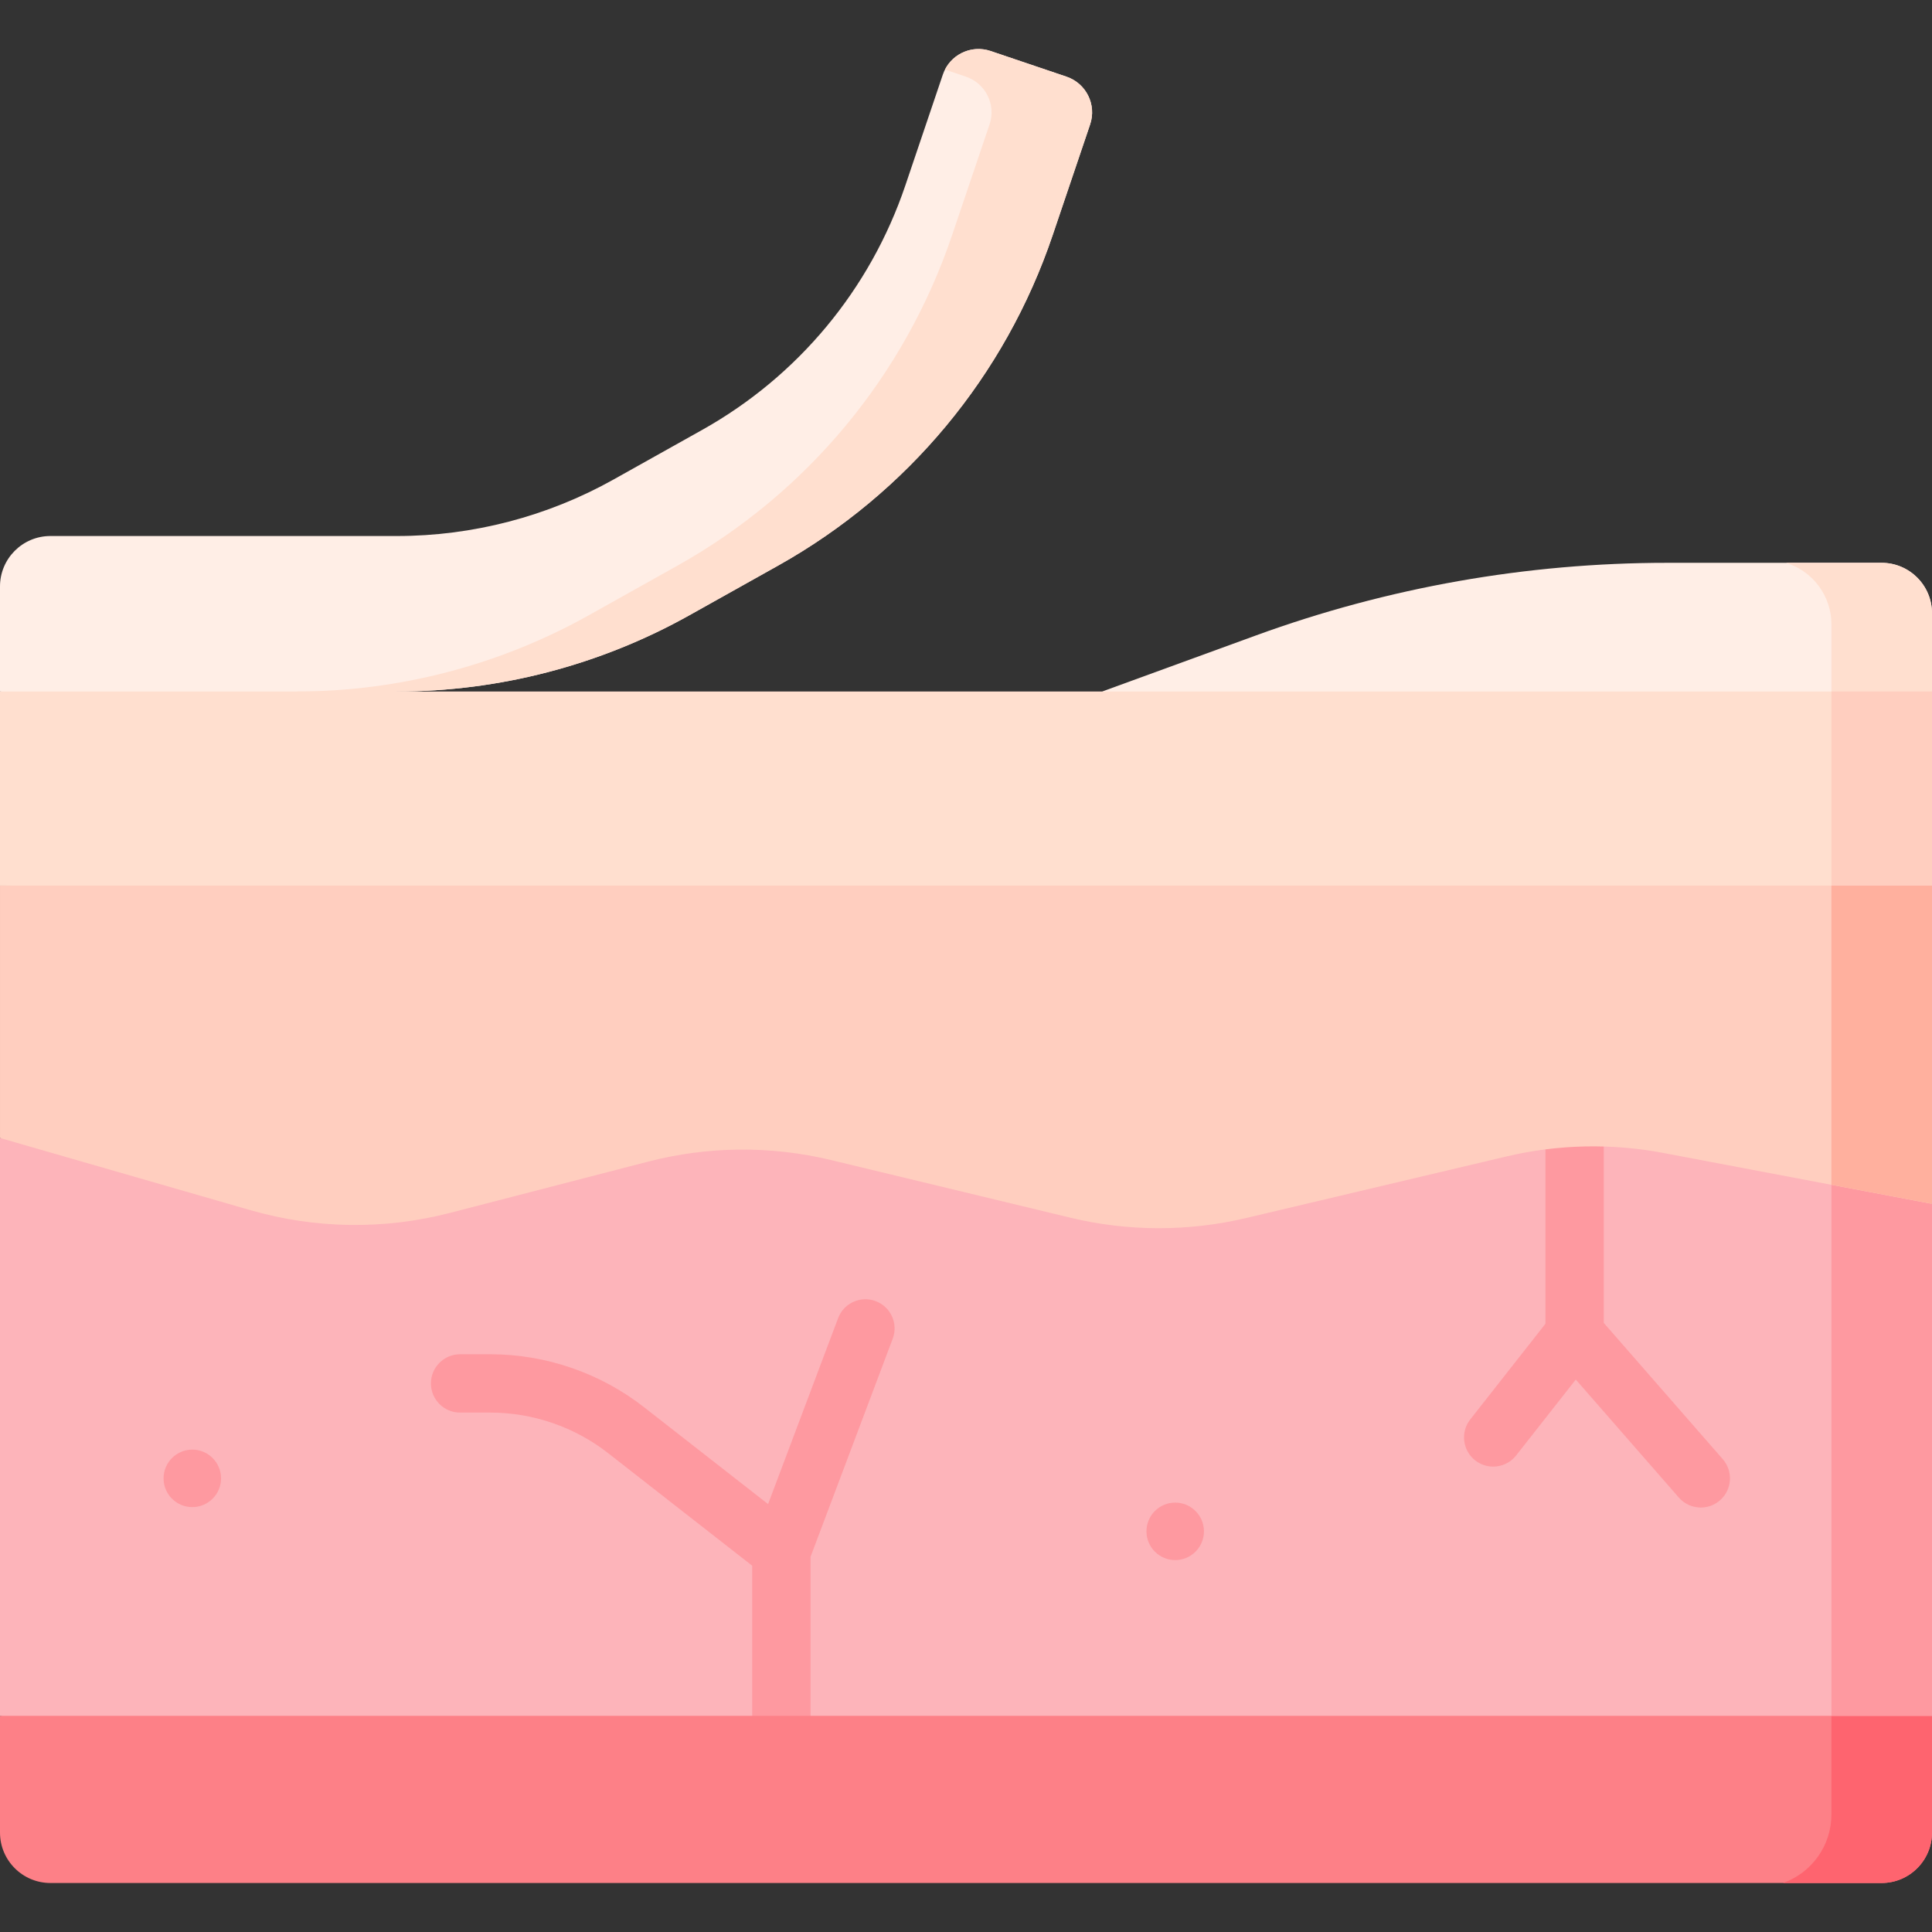
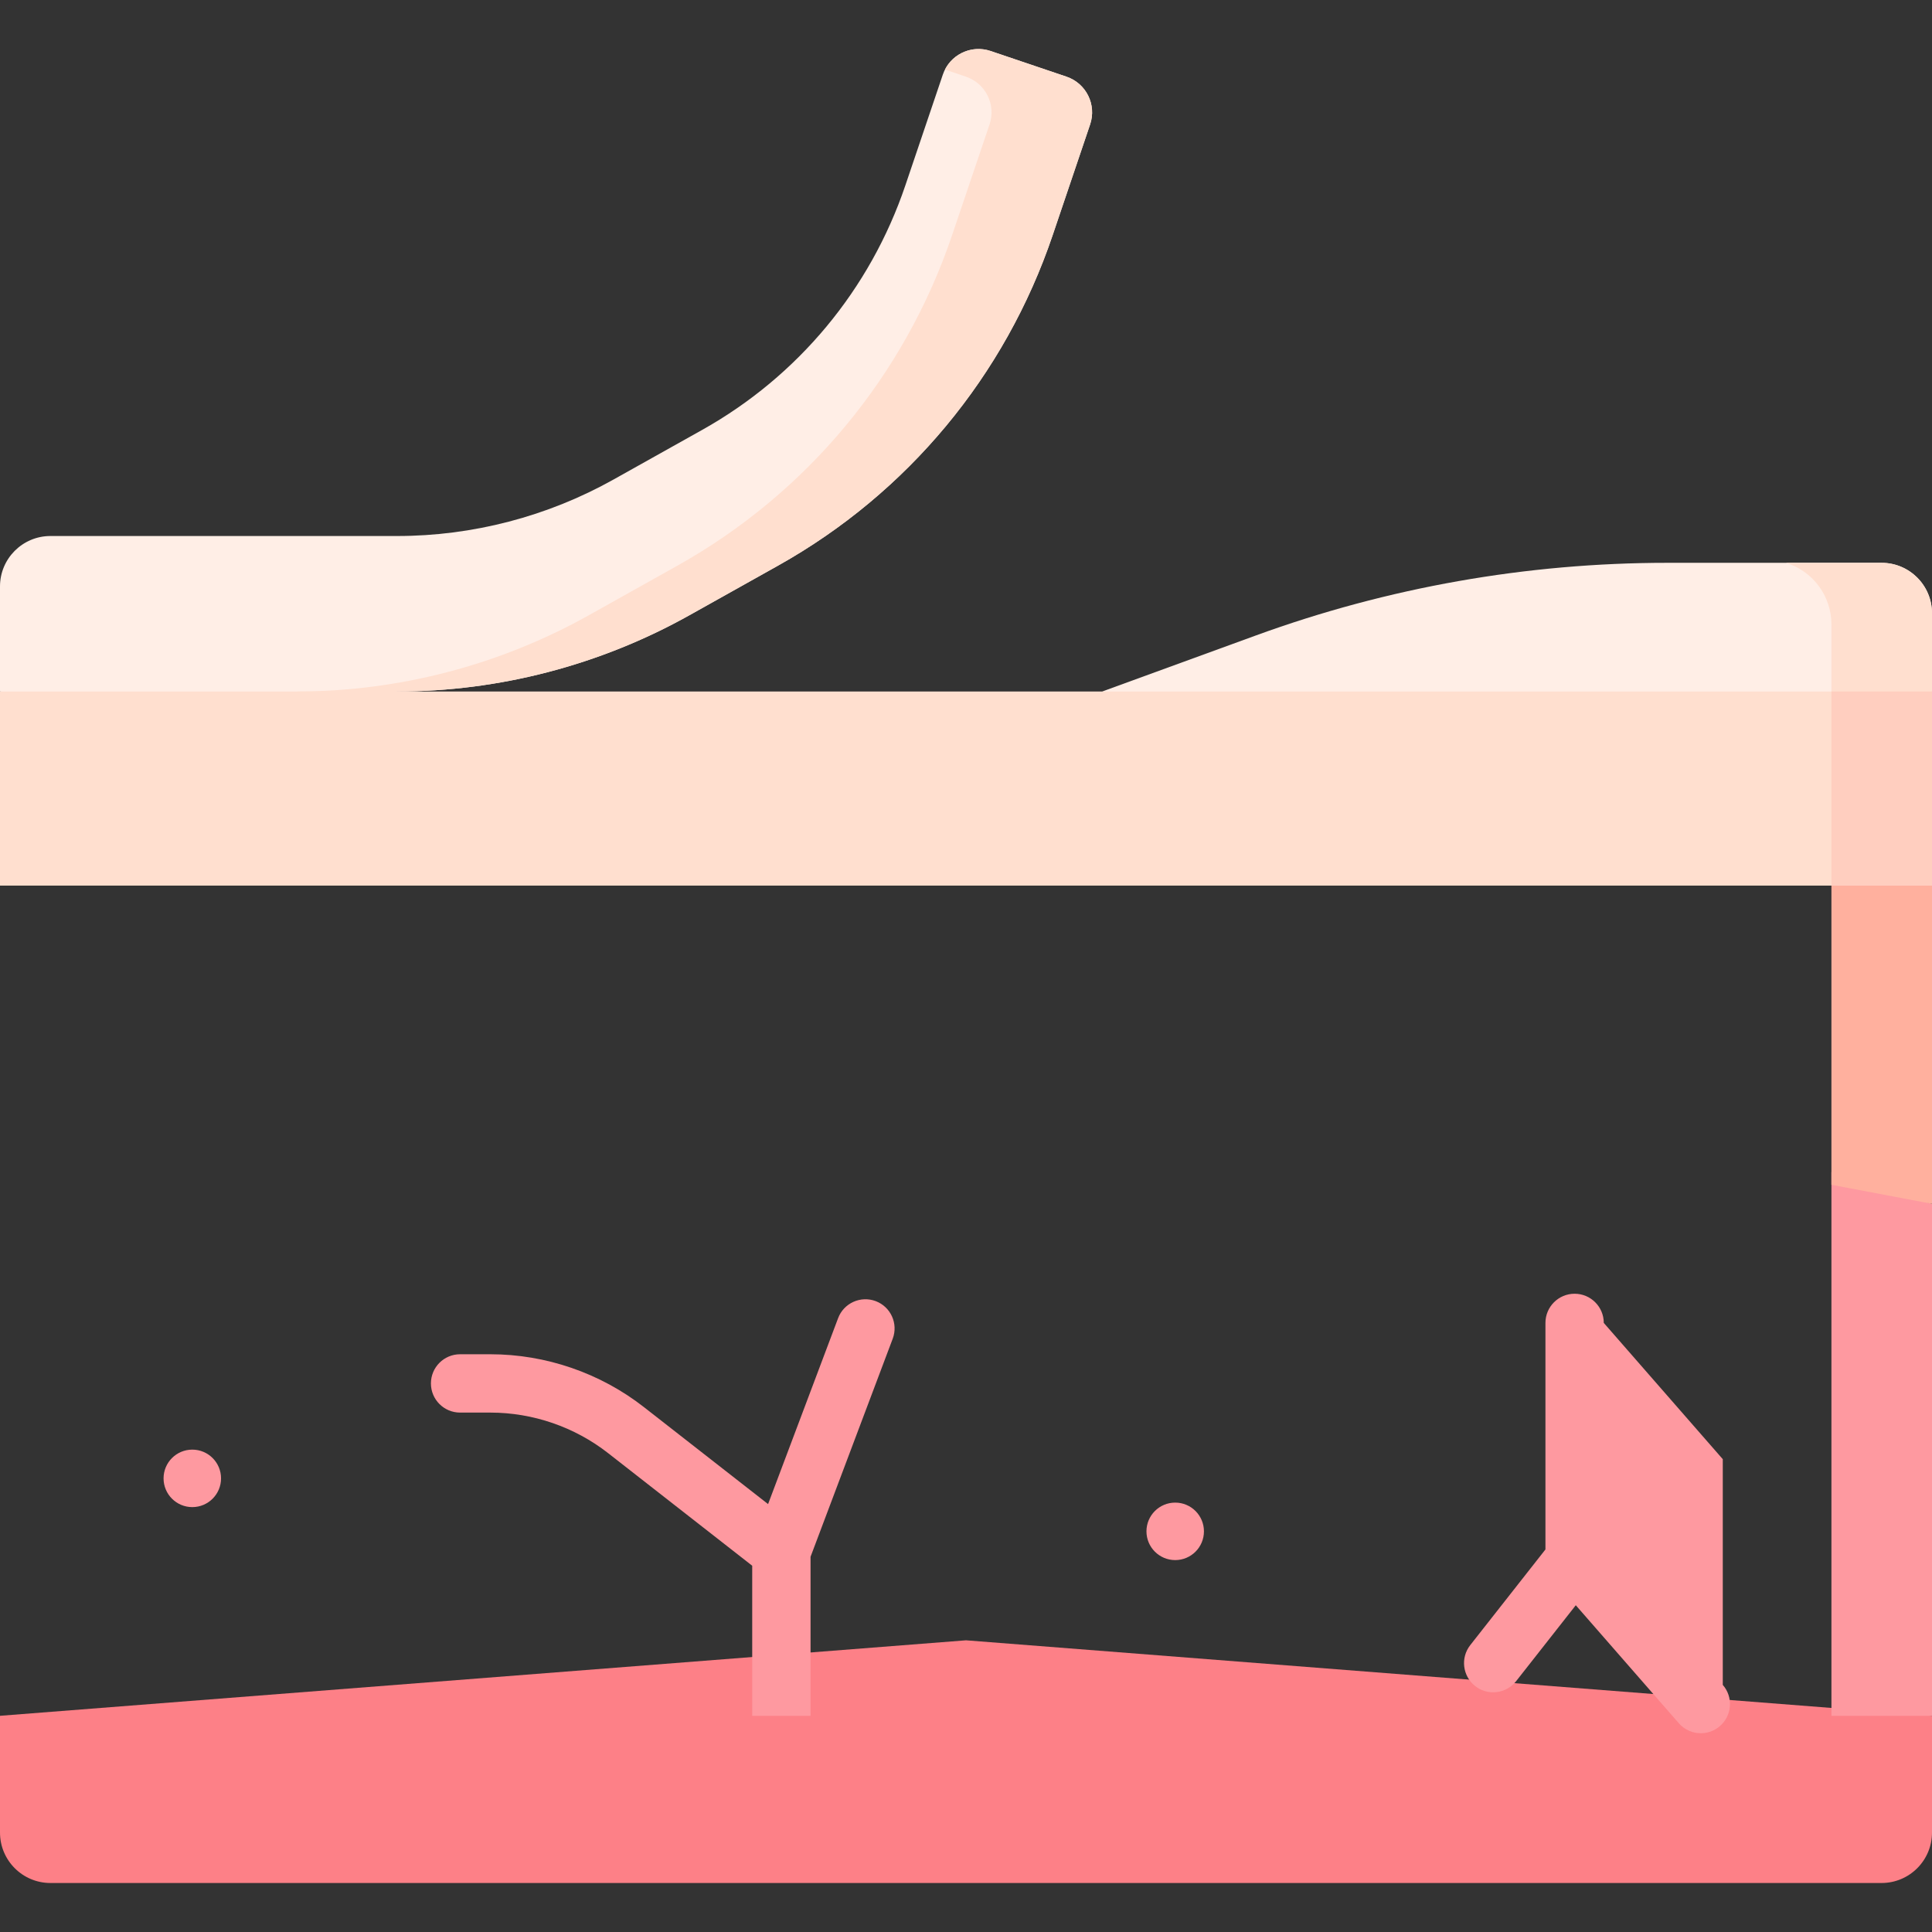
<svg xmlns="http://www.w3.org/2000/svg" id="Capa_1" enable-background="new 0 0 496.81 496.81" height="512" viewBox="0 0 496.81 496.81" width="512">
  <rect x="0" y="0" width="496.81" height="496.81" fill="#333333" stroke="none" />
  <g>
    <g>
      <path d="m102.106 177.819-47.747 6.345-54.359-6.345v-27.013c0-7.164 5.807-12.971 12.971-12.971h89.134c19.433 0 38.668-5.017 55.625-14.506l22.817-12.771c24.653-13.797 43.216-36.135 52.268-62.897l9.632-28.477c1.714-5.066 7.21-7.784 12.276-6.071l19.53 6.606c5.066 1.714 7.784 7.21 6.071 12.276l-9.632 28.477c-12.23 36.157-37.308 66.336-70.616 84.977l-22.817 12.771c-22.91 12.821-48.897 19.599-75.153 19.599z" fill="#ffeee6" />
    </g>
    <path d="m274.253 19.719-19.53-6.606c-4.616-1.561-9.578.563-11.722 4.783l5.389 1.823c5.066 1.714 7.784 7.21 6.071 12.276l-9.632 28.477c-12.23 36.157-37.308 66.336-70.616 84.977l-22.817 12.771c-22.91 12.821-48.897 19.599-75.153 19.599l14.641 1.492 11.223-1.492c26.256 0 52.243-6.778 75.153-19.599l22.817-12.771c33.308-18.641 58.386-48.82 70.616-84.977l9.632-28.477c1.712-5.067-1.006-10.563-6.072-12.276z" fill="#ffdfcf" />
    <path d="m496.81 157.698v20.12l-80.742 9.161-132.642-9.161 39.516-14.408c33.897-12.36 69.698-18.683 105.779-18.683h55.118c7.164 0 12.971 5.808 12.971 12.971z" fill="#ffeee6" />
    <path d="m459.241 144.727c6.956 2.13 11.706 8.553 11.706 15.827v20.199l25.864-2.935v-20.12c0-7.164-5.807-12.971-12.971-12.971z" fill="#ffdfcf" />
    <path d="m496.81 471.239v-30.024l-248.405-19.414-248.405 19.414v30.024c0 7.164 5.807 12.971 12.971 12.971h470.868c7.164 0 12.971-5.807 12.971-12.971z" fill="#fd8087" />
-     <path d="m470.946 439.193v27.395c0 7.92-4.991 14.98-12.456 17.622h25.349c7.164 0 12.971-5.807 12.971-12.971v-30.025z" fill="#fe646f" />
-     <path d="m496.81 309.565v131.65h-288.38l-6.722-4.961-8.278 4.961h-193.43v-148.58l356.75-27.19 114.2 35.97z" fill="#fdb4ba" />
    <g fill="#fe99a0">
      <path d="m496.81 309.565v131.65h-25.86v-139.8z" />
-       <path d="m443.01 375.226-30.603-35.043v-58.036c0-4.143-3.357-7.5-7.5-7.5s-7.5 3.357-7.5 7.5v58.256l-19.331 24.6c-2.559 3.257-1.993 7.972 1.264 10.531 1.374 1.079 3.007 1.603 4.629 1.603 2.222 0 4.422-.983 5.902-2.866l15.34-19.521 26.499 30.344c1.483 1.697 3.562 2.566 5.652 2.566 1.75 0 3.509-.609 4.931-1.851 3.12-2.724 3.441-7.463.717-10.583z" />
+       <path d="m443.01 375.226-30.603-35.043c0-4.143-3.357-7.5-7.5-7.5s-7.5 3.357-7.5 7.5v58.256l-19.331 24.6c-2.559 3.257-1.993 7.972 1.264 10.531 1.374 1.079 3.007 1.603 4.629 1.603 2.222 0 4.422-.983 5.902-2.866l15.34-19.521 26.499 30.344c1.483 1.697 3.562 2.566 5.652 2.566 1.75 0 3.509-.609 4.931-1.851 3.12-2.724 3.441-7.463.717-10.583z" />
      <path d="m229.56 344.245-21.13 56.08v40.89h-15v-38.59l-37.09-28.98c-8.59-6.71-19.33-10.4-30.23-10.4h-7.8c-4.14 0-7.5-3.36-7.5-7.5s3.36-7.5 7.5-7.5h7.8c14.23 0 28.24 4.82 39.46 13.58l31.94 24.95 18.01-47.82c1.46-3.87 5.79-5.83 9.67-4.37 3.87 1.46 5.83 5.79 4.37 9.66z" />
      <circle cx="302.201" cy="393.783" r="7.391" />
      <circle cx="49.451" cy="380.16" r="7.391" />
    </g>
-     <path d="m496.81 227.731v81.833l-69.024-13.075c-13.415-2.549-27.21-2.239-40.495.91l-66.904 15.824c-14.854 3.509-30.318 3.479-45.153-.1l-61.477-14.804c-15.504-3.739-31.698-3.599-47.132.4l-50.921 13.175c-16.854 4.368-34.567 4.128-51.3-.7l-64.404-18.564v-64.899l248.5-13.722z" fill="#ffcebf" />
    <g>
      <path d="m470.946 226.302v78.362l25.864 4.9v-81.833z" fill="#ffb09e" />
    </g>
    <path d="m0 177.819h496.81v49.912h-496.81z" fill="#ffdfcf" />
    <path d="m470.946 177.819h25.864v49.912h-25.864z" fill="#ffcebf" />
  </g>
</svg>